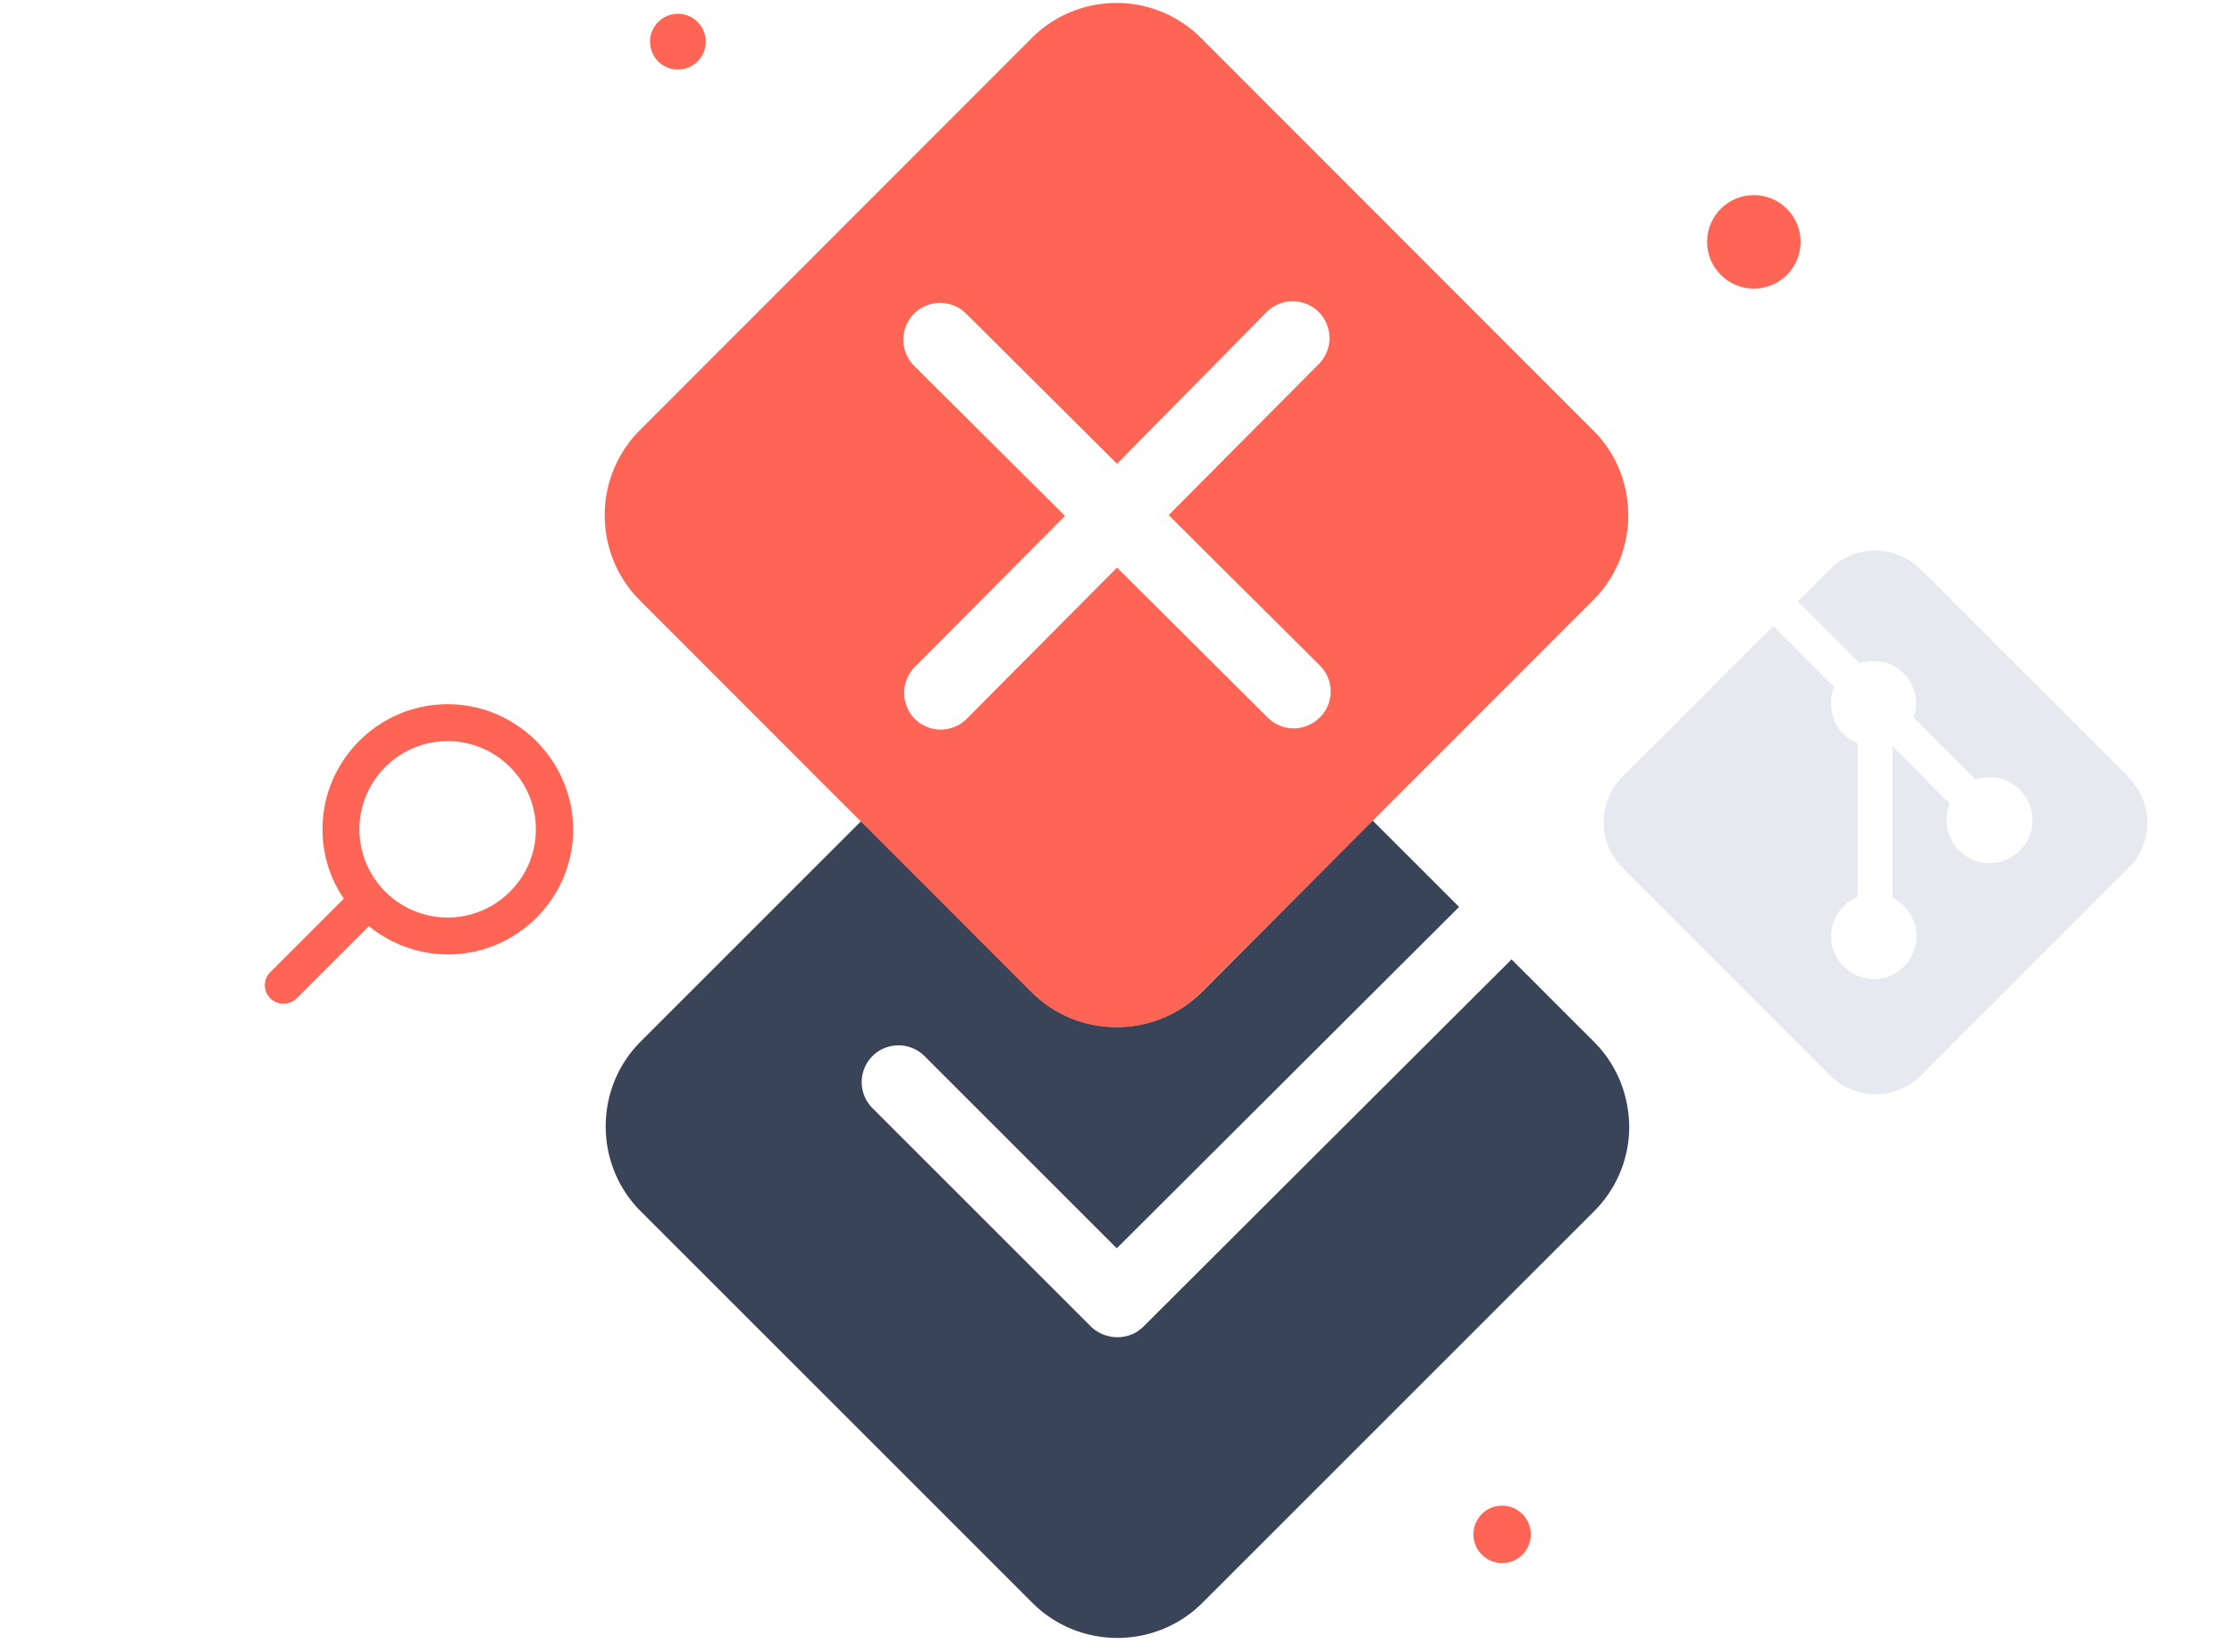
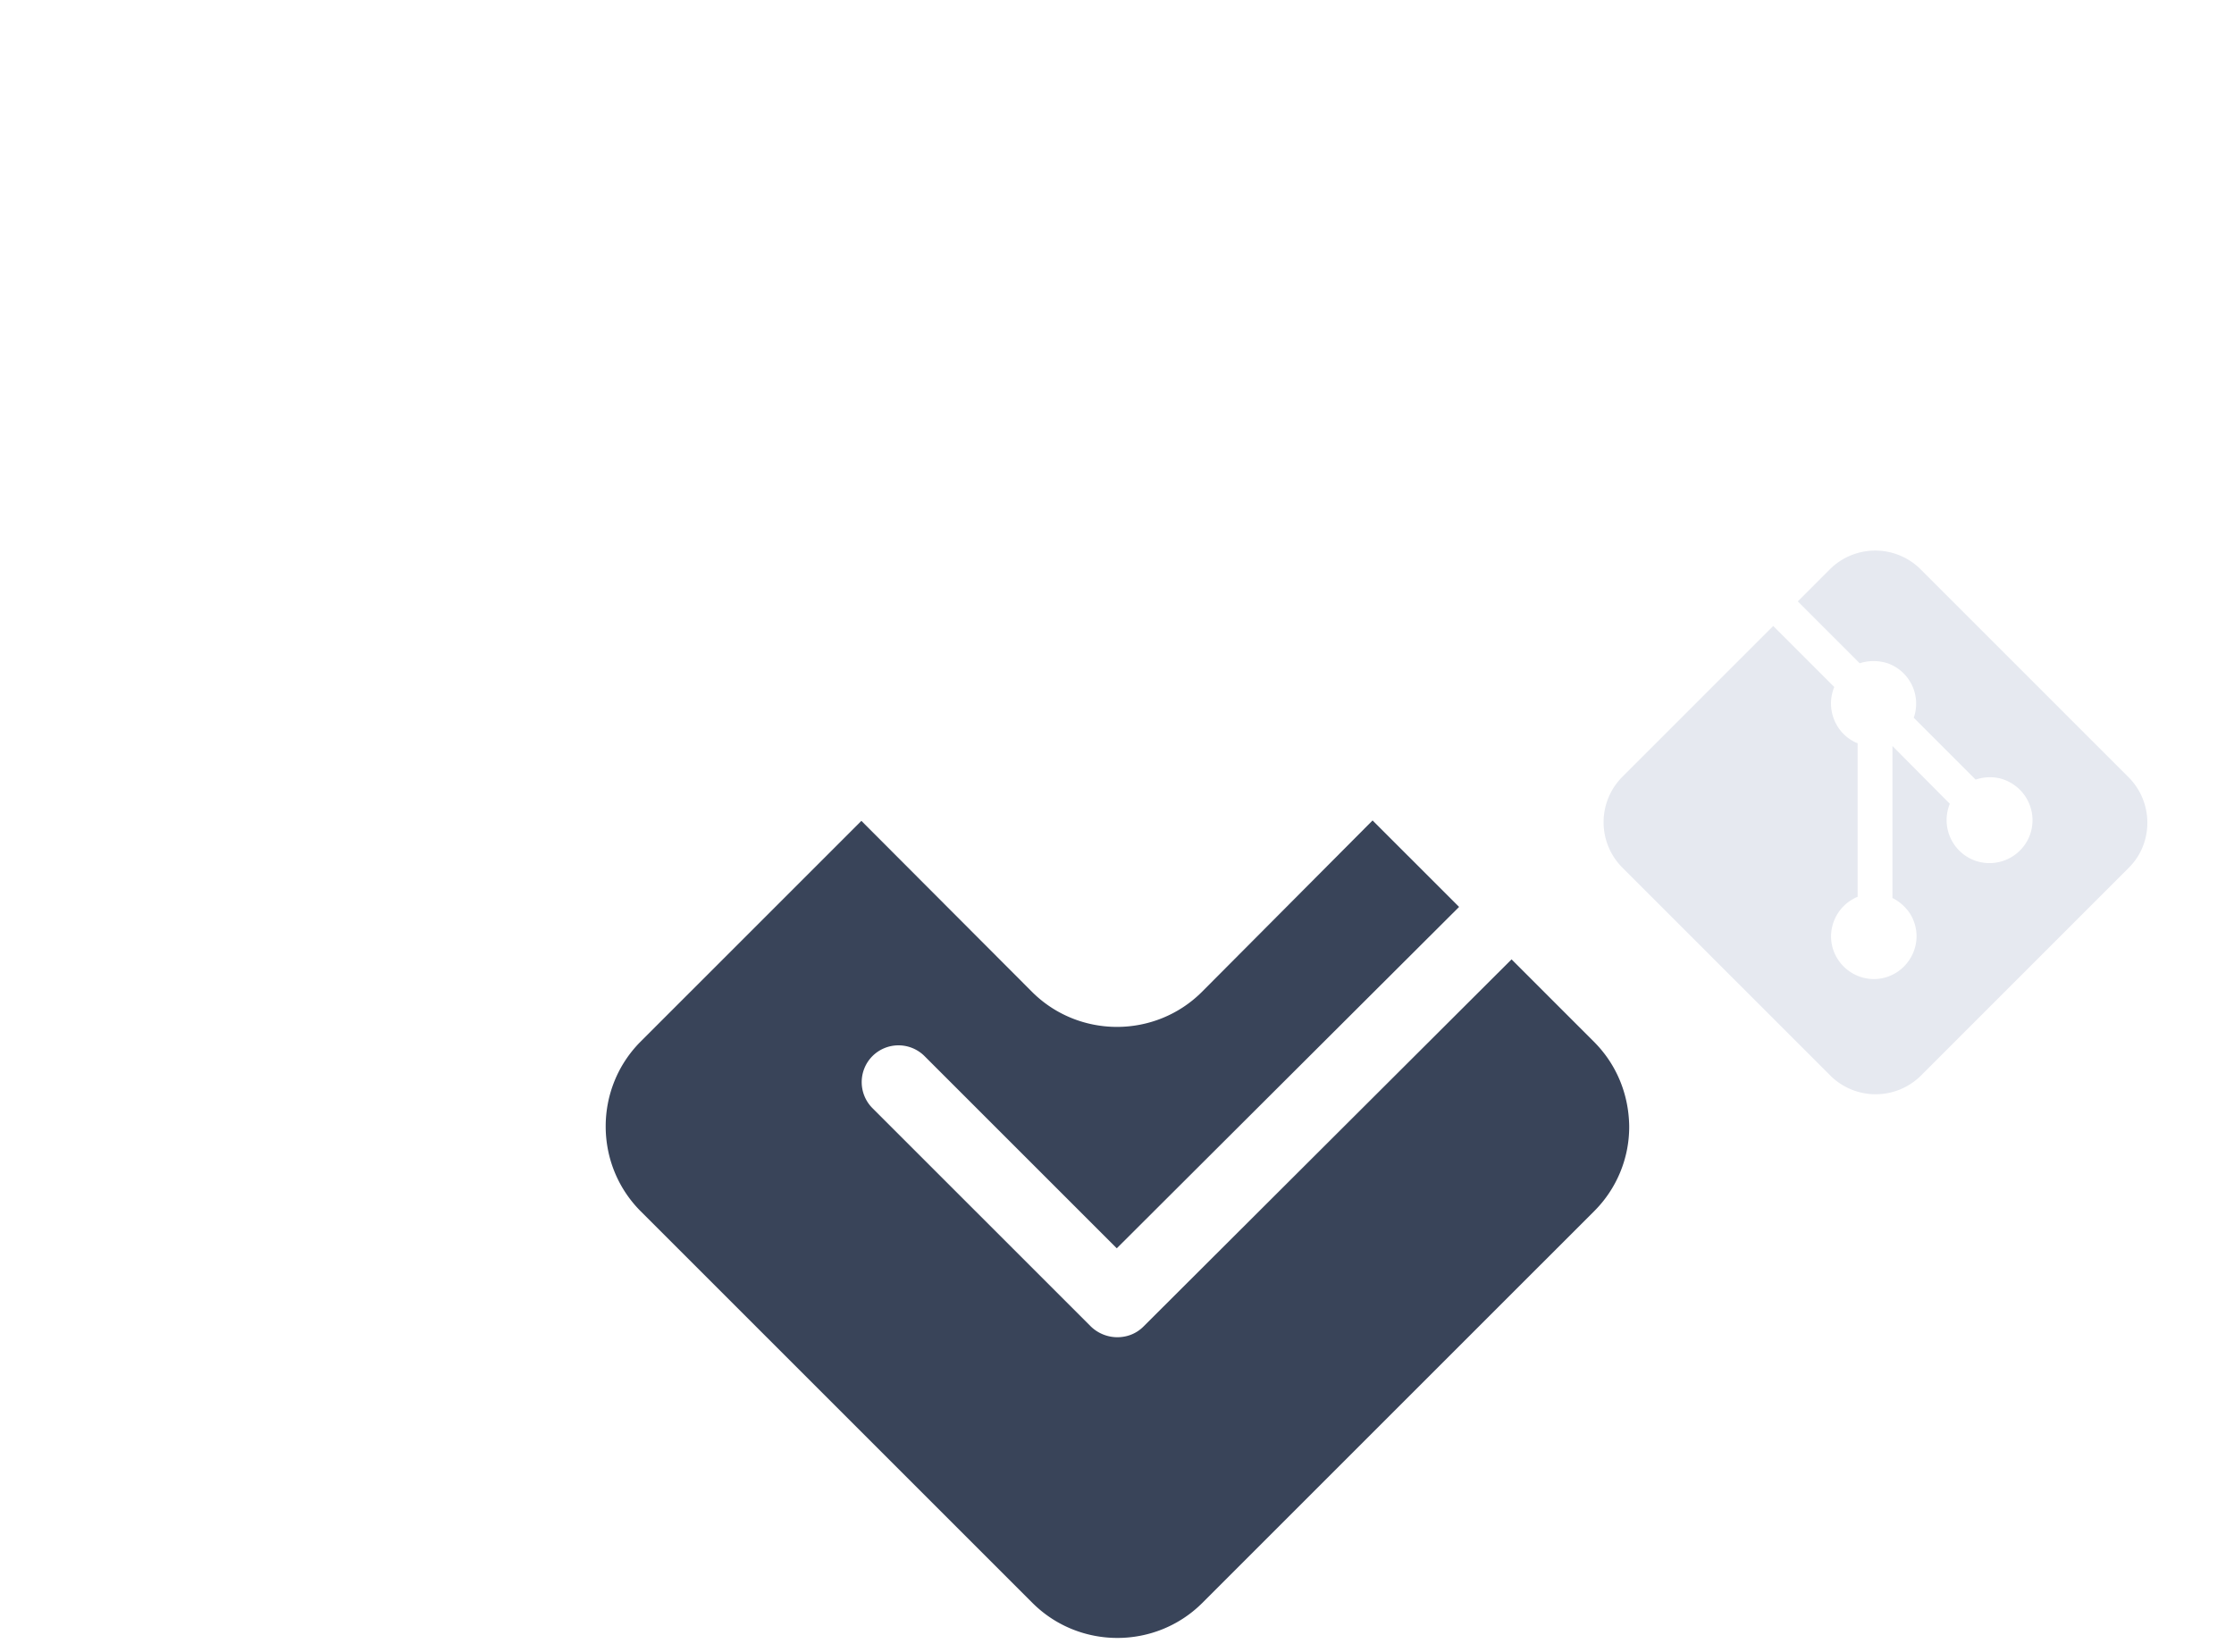
<svg xmlns="http://www.w3.org/2000/svg" width="2269" height="1678">
  <g fill="none">
    <path fill="#394459" d="m1618.92 1058.24-83.69-83.68-373.89 373.02c-7.5 7.5-17.07 10.82-26.65 10.82a38.93 38.93 0 0 1-26.64-10.82l-221.92-221.9a37.44 37.44 0 0 1 0-52.87 37.45 37.45 0 0 1 52.87 0l195.28 195.25 347.66-346.78-87.86-87.85-173.62 174.44c-47.46 47.04-124.49 47.04-171.95 0L874.88 833.85l-224.41 224.4c-47.05 47.45-47.05 124.47 0 171.93l398.45 398.4c47.47 47.05 124.5 47.05 171.96 0l398.45-398.4a121.02 121.02 0 0 0 35.4-85.76v-.42c-.42-31.22-12.08-62.03-35.81-85.76Z" />
-     <path fill="#FF6554" d="M1618.33 437.38 1219.88 38.63c-47.47-47.5-124.5-47.5-171.96 0L649.47 437.38c-47.05 47.5-47.05 124.6 0 172.1l224.41 224.58 174.04 174.17c47.47 47.08 124.5 47.08 171.96 0l174.04-174.17 224.41-224.59a121.19 121.19 0 0 0 35.4-85.83v-.42c0-31.25-11.66-62.09-35.4-85.84Zm-277.7 291.26a37.55 37.55 0 0 1-26.66 11.25 37.2 37.2 0 0 1-26.22-10.83l-153.22-152.5-152.4 153.33a37.55 37.55 0 0 1-26.64 11.25 37.2 37.2 0 0 1-26.23-10.83 37.5 37.5 0 0 1 0-52.92l152.39-153.34-153.22-152.5a37.5 37.5 0 0 1 0-52.92 37.42 37.42 0 0 1 52.87 0l153.22 152.5 151.97-154.16a37.42 37.42 0 0 1 52.88 0 37.49 37.49 0 0 1 0 52.91L1187 523.22l153.22 152.5a37.12 37.12 0 0 1 .41 52.92Z" />
    <g fill="#FF6554" transform="translate(660.2 14)">
-       <ellipse cx="1121.13" cy="231.68" rx="47.48" ry="47.5" />
-       <ellipse cx="865.42" cy="1544.65" rx="29.15" ry="29.17" />
-       <ellipse cx="28.32" cy="28.34" rx="28.32" ry="28.34" />
-     </g>
-     <path fill="#FF6554" d="M454.65 715.37c-70.01 0-127.1 57.08-127.1 127.08 0 26.25 7.92 50.42 21.67 70.42l-74.6 74.58a18.61 18.61 0 0 0 0 26.67 18.24 18.24 0 0 0 13.34 5.41c5 0 9.59-1.66 13.34-5.41l73.34-73.34c22.08 17.92 50 28.75 80.42 28.75 70.01 0 127.1-57.08 127.1-127.08-.41-70-57.5-127.08-127.51-127.08Zm0 216.66c-49.17 0-89.6-40-89.6-89.58s40.43-89.58 89.6-89.58c49.17 0 89.6 40 89.6 89.58s-40.43 89.58-89.6 89.58Z" />
+       </g>
    <path fill="#E6E9F0" d="M2162.22 789.86 1950.4 578.02a65.3 65.3 0 0 0-91.56 0l-32.87 32.88 62.84 62.84a46.9 46.9 0 0 1 28.3 0 43.49 43.49 0 0 1 26.63 55.36l62.84 62.84c9.99-3.33 21.22-3.33 30.8.84a43.82 43.82 0 0 1 23.72 57.01 43.82 43.82 0 0 1-57.02 23.73 43.82 43.82 0 0 1-23.72-57.02l-58.26-58.68v154.4c4.16 2.08 8.32 5 11.65 8.33 4.16 4.16 7.5 8.74 9.57 14.15 9.16 22.06-1.66 47.44-23.72 56.6-22.05 9.16-47.44-1.67-56.6-23.72-9.15-22.06 1.67-47.45 23.73-56.6V754.9h-.42c-22.06-9.15-32.46-34.96-23.3-57.02l-62.01-62-153.56 153.57a65.32 65.32 0 0 0 0 91.56l211.82 211.84a65.3 65.3 0 0 0 91.55 0l211.83-211.84c24.55-24.97 24.55-65.76-.42-91.15Z" />
  </g>
</svg>